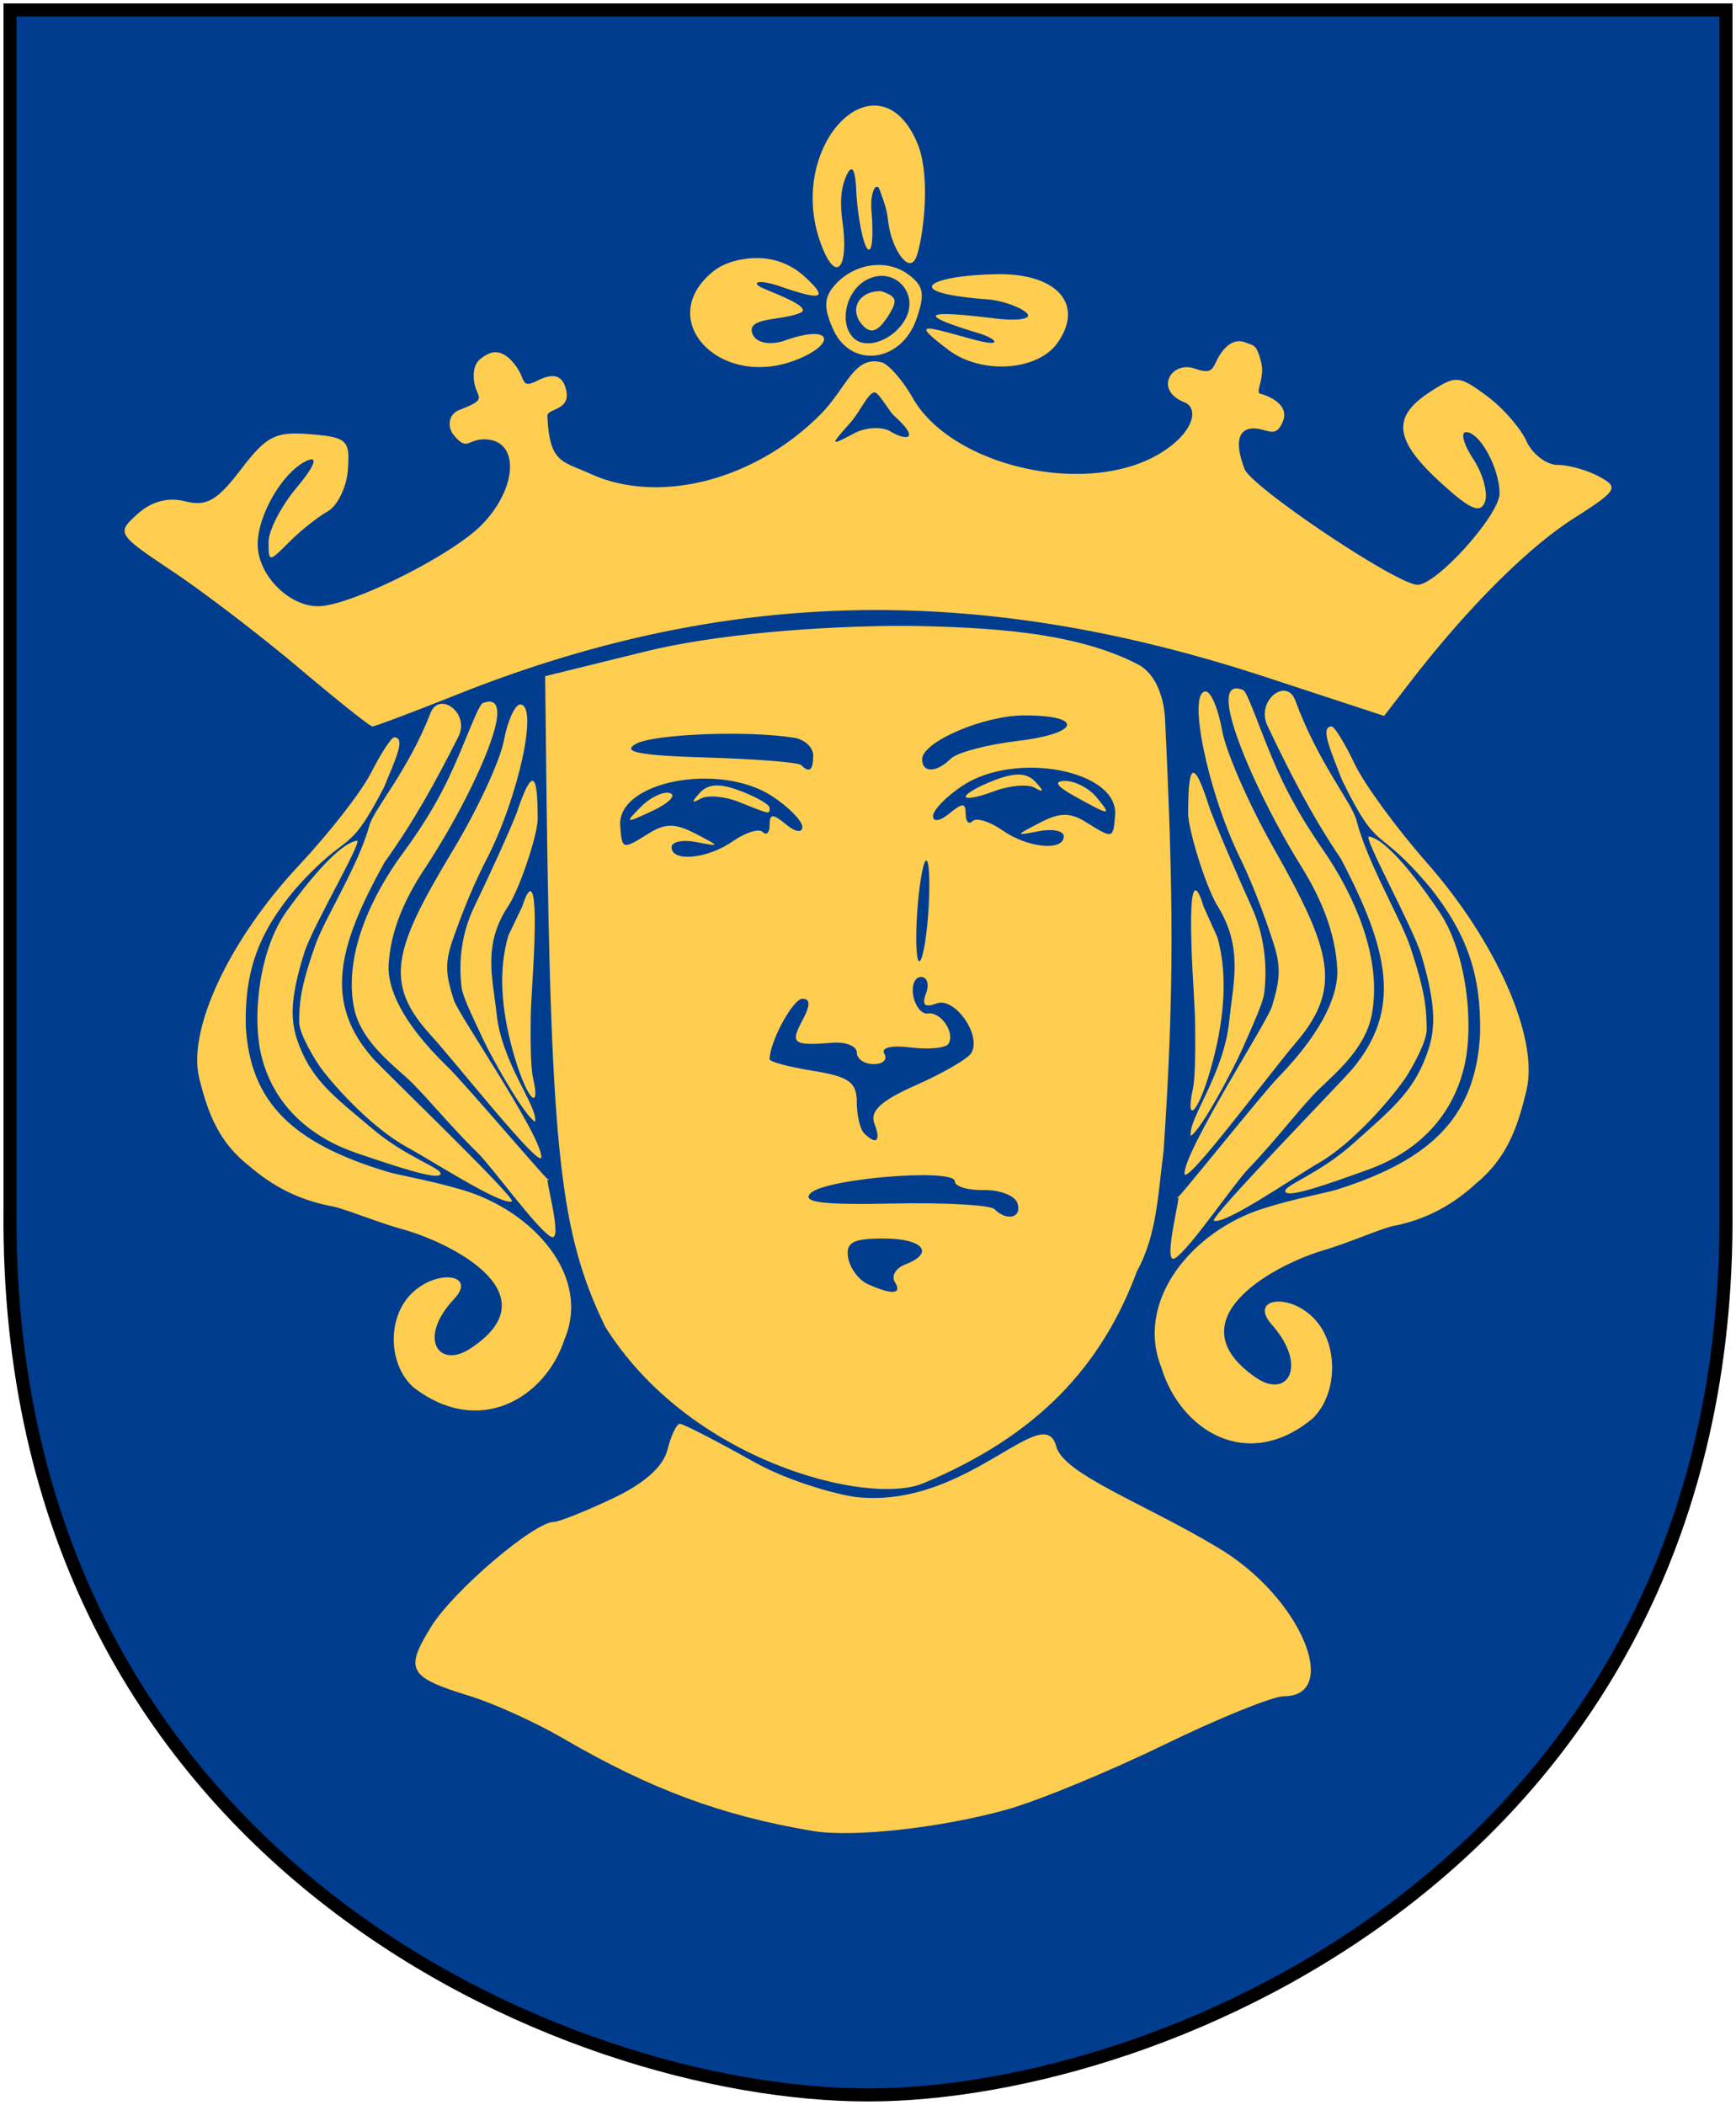
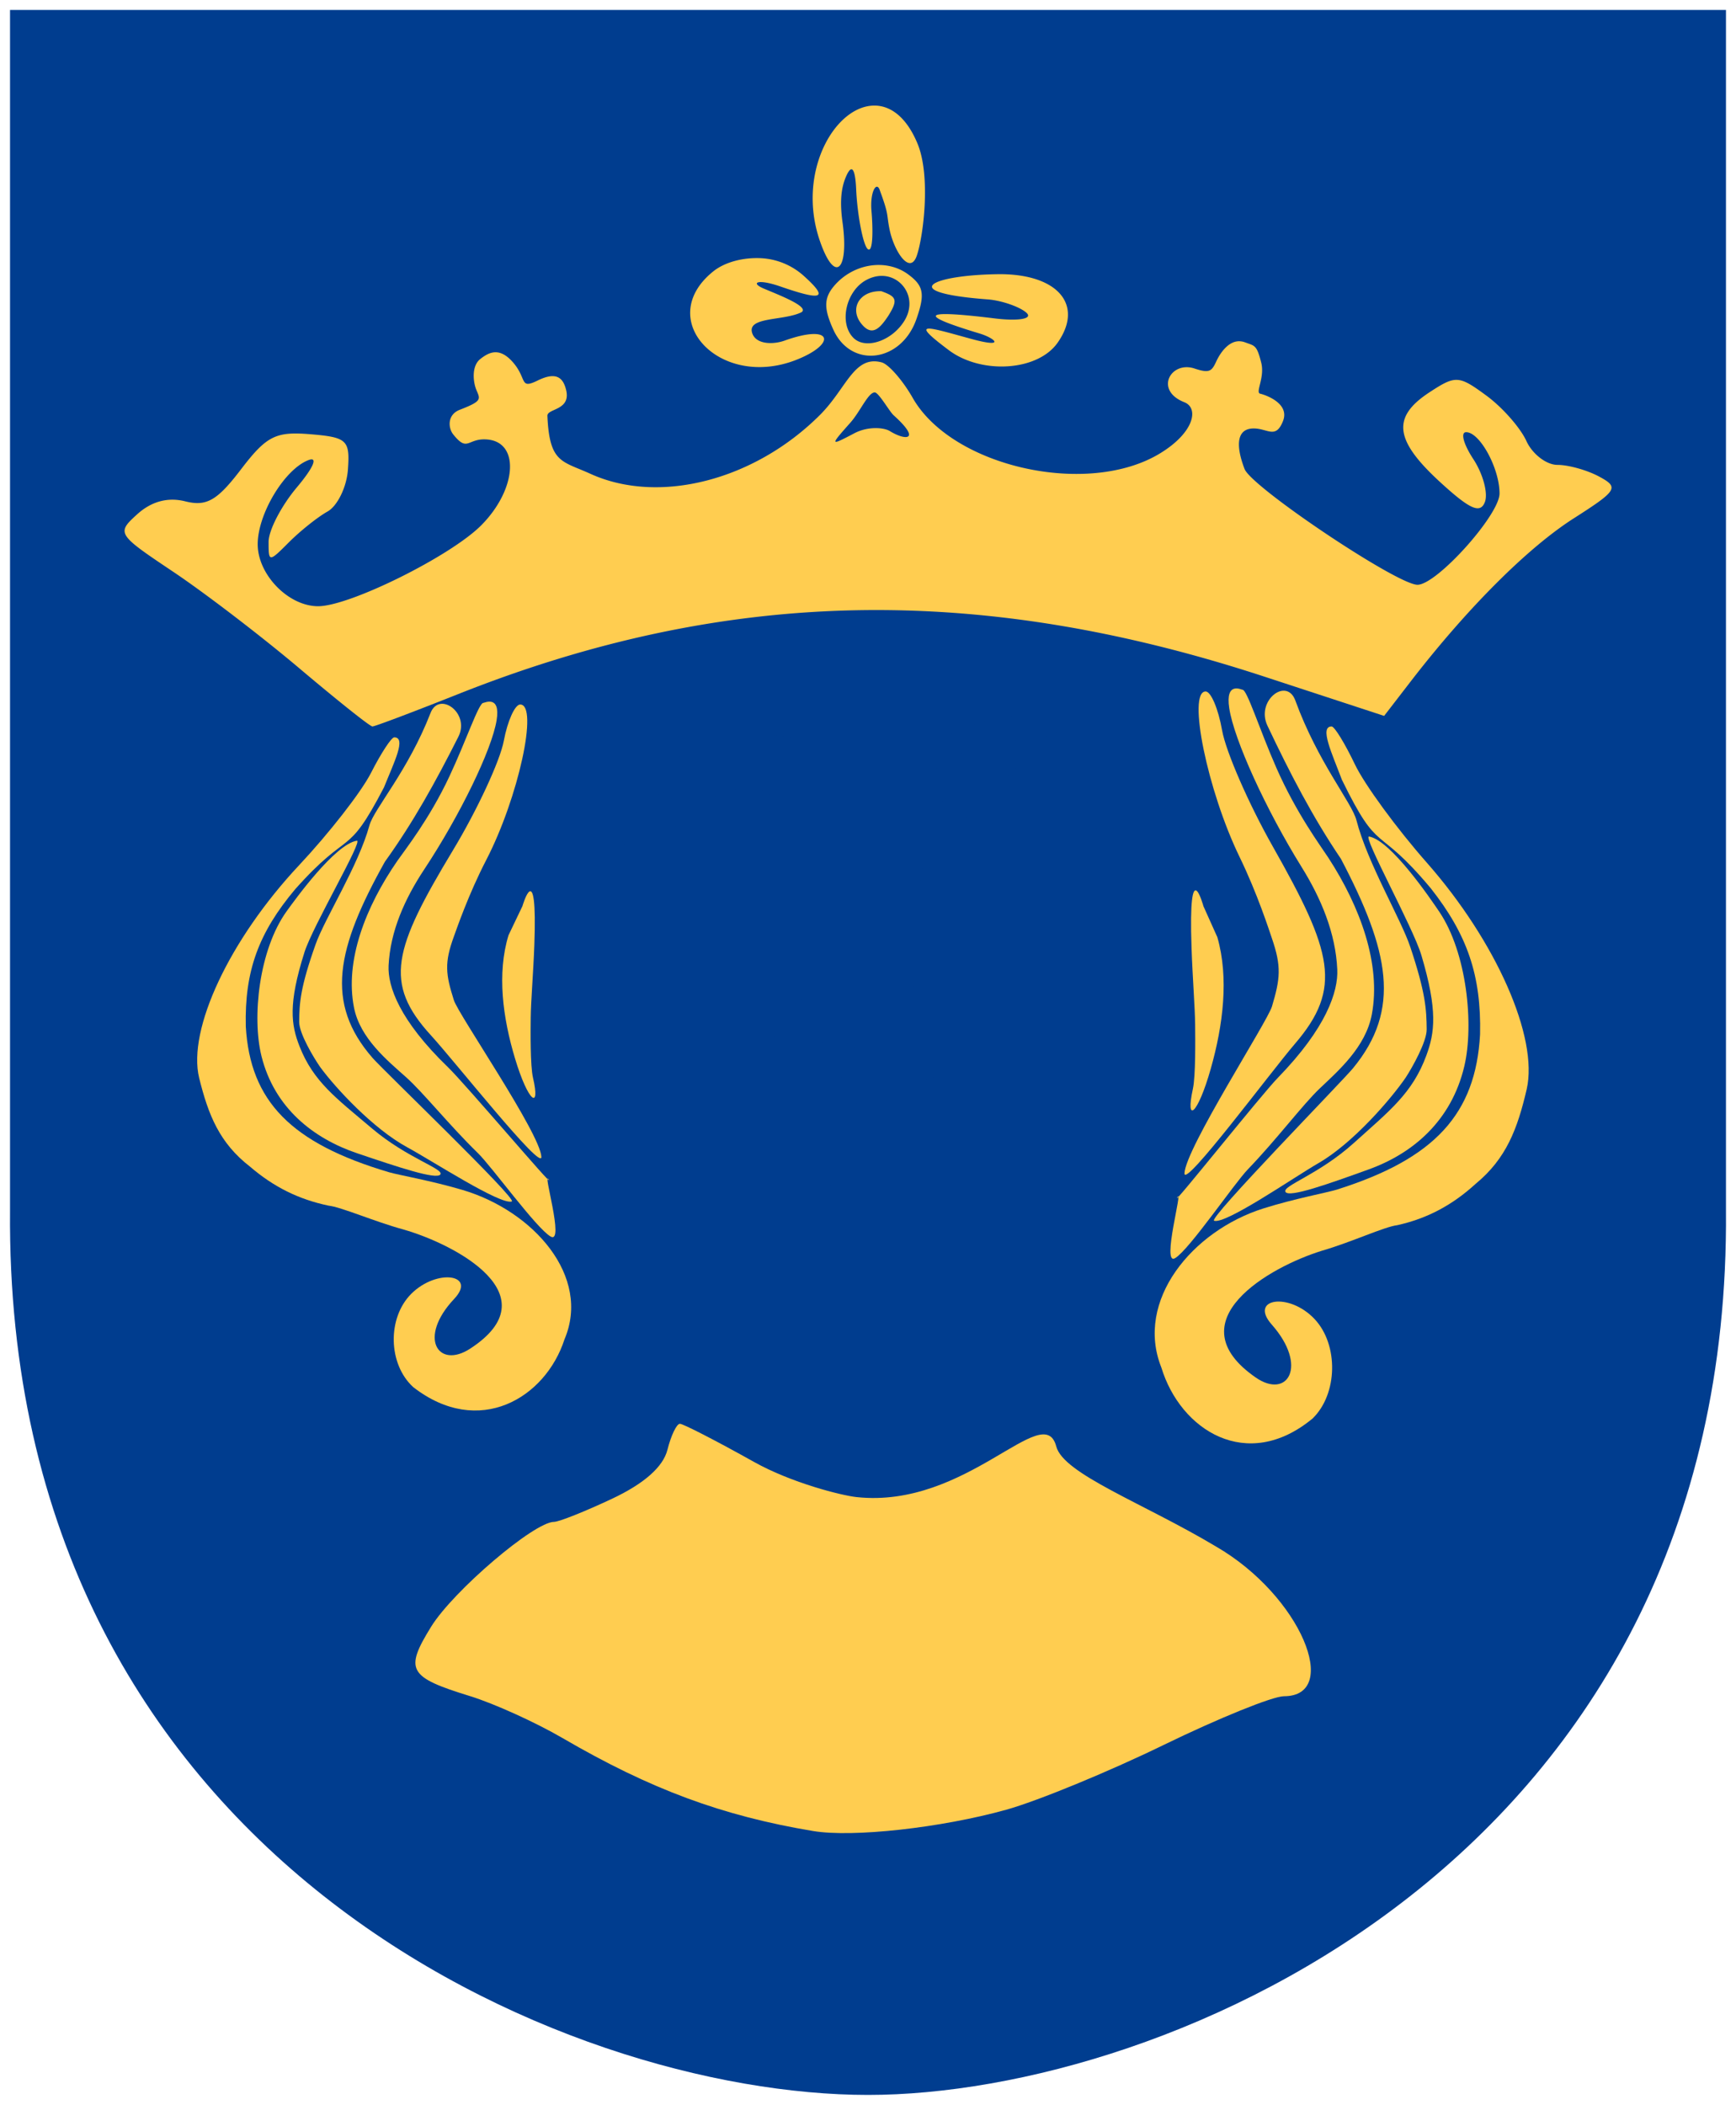
<svg xmlns="http://www.w3.org/2000/svg" xmlns:xlink="http://www.w3.org/1999/xlink" version="1.0" width="251" height="304.2">
  <path d="M249.55 1.44H1.45v173.496c-.768 93.721 80.289 127.82 124.05 127.82 42.994 0 124.818-34.099 124.05-127.82V1.44z" style="fill:#003d8f;stroke:none" />
-   <path d="M249.55 1.44H1.45v173.496c-.768 93.721 80.289 127.82 124.05 127.82 42.994 0 124.818-34.099 124.05-127.82V1.44z" style="fill:none;fill-opacity:0;stroke:#000;stroke-width:1.888;stroke-linecap:round" />
  <g transform="matrix(1.575 0 0 1.575 269.868 -22.49)" style="fill:#ffcd50">
-     <path d="M-87.99 71.703c-8.355.002-17.815.793-24.19 2.374l-9.119 2.248.127 11.146c.418 32.59 1.237 39.976 5.383 48.54 7.74 12.382 24.152 16.473 29.193 14.374 10.557-4.394 16.401-10.789 19.631-19.473 1.86-3.383 1.935-7.264 2.438-11.018.991-14.691.908-23.481.127-39.77-.143-2.074-.94-4.08-2.47-4.875-5.866-3.052-13.96-3.407-21.12-3.546z" />
    <path d="M-90.969 23.969c-3.666-.118-7.281 6.059-5.125 12.375C-94.7 40.422-93.39 39.1-94 34.687c-.248-1.794-.159-3.087.313-4.187.665-1.553.882-.156.937 1.125.098 2.303.643 5.253 1.094 5.531.45.279.465-1.773.312-3.531-.152-1.758.488-2.813.781-1.844.849 2.3.587 2.104.876 3.532.403 1.995 1.865 4.256 2.5 2.437.596-1.708 1.32-7.303.062-10.313-.994-2.38-2.41-3.422-3.844-3.468zm-10.531 14c-1.596-.074-3.283.339-4.375 1.218-5.452 4.393.575 10.853 7.594 8.126 3.752-1.459 3.434-3.378-1.031-1.782-1.05.376-2.605.367-2.97-.656-.553-1.554 2.851-1.134 4.5-1.938.818-.504-2.133-1.618-3.468-2.187-1.222-.521-.58-.918 1.531-.188 3.755 1.299 4.584 1.202 2.125-1a6.358 6.358 0 0 0-3.906-1.593zm10.906.625c-1.535-.028-3.13.657-4.219 1.968-.897 1.082-.91 2.04-.03 3.97 1.64 3.6 6.234 3.007 7.624-.97.813-2.322.666-3.066-.781-4.124-.756-.553-1.673-.828-2.594-.844zm11.031.843c-6.357.057-9.565 1.681-1.124 2.313 1.366.102 3.068.737 3.593 1.25.593.58-.951.741-2.906.5-7.079-.874-6.91-.273-1.438 1.375 1.456.438 2.478 1.383-.75.5-4.219-1.155-5.675-1.684-2.062 1.031 2.985 2.244 8.158 1.943 10-.687 2.421-3.457.02-6.282-5.313-6.282zm-10.843.157c1.932-.002 3.327 2.147 2.062 4.156-1.157 1.837-3.564 2.624-4.656 1.531-1.35-1.349-.691-4.307 1.188-5.312.48-.257.96-.375 1.406-.375zM-90.437 41c-2.113-.074-3.06 1.785-1.626 3.219.882.881 1.566.082 2.25-.938.965-1.53.73-1.793-.624-2.281zm32.906 4.594c-1.043-.054-1.813 1.1-2.157 1.843-.422.916-.63 1.112-2 .657-2.173-.724-3.719 1.998-.937 3.093 1.363.537.912 2.78-2.219 4.688-6.641 4.049-19.11 1.25-22.719-5.094-.888-1.561-2.193-3.075-2.843-3.25-2.534-.68-3.223 2.379-5.656 4.813-6.031 6.03-14.804 8.272-21.094 5.406-2.599-1.184-3.749-.964-3.938-5.313-.03-.685 2.182-.481 1.719-2.374-.257-1.053-.832-1.739-2.594-.876-1.726.847-.954-.132-2.281-1.656-1.249-1.433-2.205-.933-3-.312-.83.647-.656 2.121-.375 2.812.352.866.612 1.03-1.5 1.844-1.209.465-1.057 1.706-.625 2.25 1.29 1.623 1.303.469 2.844.469 3.342 0 3.088 4.537-.281 7.906-2.829 2.828-12.032 7.391-14.938 7.406-2.731.014-5.563-2.892-5.563-5.687 0-2.793 2.471-6.88 4.657-7.719.907-.348.473.675-1.063 2.5-1.425 1.694-2.594 3.942-2.594 5 0 1.885.026 1.88 1.875.031 1.038-1.038 2.625-2.305 3.532-2.812.906-.508 1.757-2.227 1.875-3.844.197-2.709-.069-2.97-3.438-3.25-3.179-.265-4.024.137-6.375 3.219-2.188 2.868-3.16 3.43-5.125 2.937-1.605-.403-3.11.014-4.406 1.188-1.925 1.742-1.84 1.832 3.313 5.281 2.889 1.934 8.093 5.915 11.562 8.844 3.469 2.929 6.49 5.344 6.719 5.344.23 0 3.778-1.342 7.875-2.97 24.499-9.731 47.637-10.24 74.031-1.593l10.969 3.594 2.531-3.281c5.175-6.683 10.67-12.16 14.875-14.844 4.03-2.573 4.185-2.842 2.313-3.844-1.106-.592-2.807-1.063-3.813-1.063-1.006 0-2.3-.993-2.844-2.187-.543-1.194-2.175-3.067-3.656-4.156-2.55-1.876-2.83-1.899-5.25-.313-3.471 2.275-3.214 4.39 1 8.25 2.718 2.49 3.67 2.916 4.094 1.813.304-.794-.165-2.567-1.063-3.938-.898-1.37-1.2-2.468-.656-2.468 1.255 0 3.063 3.312 3.063 5.624 0 1.966-5.765 8.376-7.532 8.376-1.866 0-15.23-8.948-15.875-10.626-.808-2.105-.768-3.718.844-3.718 1.274 0 2.023 1.014 2.688-.688.63-1.617-1.604-2.387-2.094-2.5-.478-.11.439-1.468.093-2.843-.42-1.676-.604-1.535-1.5-1.876a1.532 1.532 0 0 0-.468-.093zm-33.514 4.693c.362-.003 1.357 1.758 1.731 2.094 2.593 2.328 1.109 2.352-.342 1.455-.539-.333-2.001-.46-3.25.195-2.259 1.186-2.267 1.162-.375-.968.91-1.025 1.632-2.77 2.236-2.776z" />
    <path d="M-91.692 132.103c-.825-.374-1.633-1.467-1.794-2.43-.234-1.393.43-1.75 3.25-1.75 3.648 0 4.747 1.324 1.98 2.386-.86.33-1.283 1.053-.94 1.607.698 1.13-.256 1.202-2.496.187zm11.637-6.876c-.382-.382-4.592-.613-9.354-.512-6.453.136-8.37-.106-7.524-.95 1.347-1.348 13.24-2.323 13.24-1.086 0 .47 1.2.83 2.665.8 1.466-.03 2.853.507 3.083 1.194.449 1.337-.957 1.707-2.11.554zm-11.97-6.97c-.367-.367-.667-1.66-.667-2.873 0-1.8-.736-2.323-4-2.845-2.2-.352-4-.83-4-1.063 0-1.6 2.143-5.553 3.01-5.553.743 0 .74.598-.01 2-1.133 2.116-.843 2.33 2.75 2.04 1.237-.101 2.25.3 2.25.889s.701 1.071 1.559 1.071c.857 0 1.293-.43.968-.956-.344-.557.672-.797 2.428-.575 1.66.21 3.22.057 3.466-.341.625-1.012-.717-2.969-1.908-2.782-.542.085-1.138-.633-1.323-1.596-.185-.962.132-1.75.705-1.75s.78.68.462 1.511c-.406 1.06-.12 1.335.955.923 1.68-.645 4.192 2.942 3.193 4.558-.324.523-2.59 1.837-5.038 2.92-3.238 1.432-4.287 2.393-3.852 3.528.625 1.628.193 2.035-.949.893zm4.853-19.855c.15-2.533.512-4.844.803-5.135.291-.292.42 1.529.288 4.045-.133 2.516-.494 4.827-.803 5.136-.308.308-.438-1.512-.288-4.046zm-22.52-6.385c0-.499 1.012-.712 2.25-.474 2.248.432 2.248.431-.082-.783-1.807-.942-2.76-.948-4.237-.026-2.455 1.533-2.48 1.526-2.647-.68-.306-4.075 9.101-5.897 13.966-2.705 1.512.992 2.75 2.257 2.75 2.812 0 .57-.65.468-1.5-.238-1.202-.997-1.5-.988-1.5.044 0 .71-.284 1.005-.632.658-.347-.347-1.572.028-2.722.833-2.328 1.63-5.646 1.959-5.646.559zm-.131-4.96c-.586-.201-1.799.367-2.695 1.263-1.506 1.506-1.425 1.534 1.065.366 1.483-.694 2.216-1.428 1.63-1.629zm9.13 1.341c0-.288-1.198-.98-2.662-1.537-1.914-.727-2.969-.68-3.75.172-.79.86-.77 1.006.07.535.637-.357 2.212-.226 3.5.29 2.955 1.184 2.843 1.162 2.843.54zm21.355 2.06c-1.15-.805-2.376-1.18-2.723-.833s-.631.051-.631-.658c0-1.032-.299-1.041-1.5-.044-.85.706-1.5.809-1.5.238 0-.555 1.237-1.82 2.75-2.812 4.864-3.192 14.272-1.37 13.965 2.705-.166 2.206-.192 2.213-2.647.68-1.476-.922-2.43-.916-4.236.026-2.33 1.214-2.33 1.215-.082.783 1.237-.238 2.25-.025 2.25.474 0 1.4-3.319 1.072-5.646-.559zm8.646-3.035c-.685-.825-1.978-1.493-2.873-1.485-1.094.01-.809.469.873 1.402 3.31 1.836 3.46 1.843 2 .083zm-5.666-.86c.847.475.869.33.079-.53-.782-.851-1.837-.9-3.75-.172-1.465.557-2.663 1.238-2.663 1.513 0 .275 1.162.057 2.584-.483 1.42-.54 3.108-.688 3.75-.328zm-21.447-2.086c-.245-.245-4.16-.556-8.701-.69-6.134-.183-7.797-.503-6.471-1.248 1.629-.915 10.28-1.252 14.535-.565.962.155 1.75.882 1.75 1.616 0 1.38-.345 1.655-1.113.887zm11.113-.528c0-1.604 5.65-4.026 9.391-4.026 5.513 0 5.093 1.664-.59 2.337-2.831.336-5.61 1.072-6.175 1.637-1.297 1.297-2.626 1.323-2.626.052z" style="fill:#003d8f" />
    <path d="M-78.97 180.336c2.873-.8 9.365-3.469 14.428-5.933 5.062-2.464 10.039-4.48 11.058-4.48 5.29 0 1.585-9.217-6.231-13.738-6.684-3.993-14-6.648-14.666-9.185-1.15-4.375-8.19 5.754-18.345 4.648-1.379-.15-5.958-1.3-9.4-3.225s-6.504-3.5-6.804-3.5c-.3 0-.815 1.073-1.144 2.385-.394 1.568-2.14 3.11-5.098 4.5-2.474 1.163-4.865 2.115-5.312 2.115-1.825 0-9.25 6.332-11.284 9.622-2.457 3.976-2.094 4.622 3.576 6.368 2.2.678 6.025 2.412 8.5 3.854 8.047 4.688 14.652 7.136 23 8.525 3.64.605 11.723-.287 17.723-1.956z" />
    <g id="a">
      <path d="M-135.156 81.938c-.261 0-1.215 1.462-2.125 3.25-.91 1.787-3.885 5.582-6.594 8.468-6.39 6.81-10.272 15.068-9.188 19.531.847 3.423 1.876 5.985 4.688 8.157 2.14 1.833 4.424 2.982 7.188 3.562 1.189.132 4.195 1.458 6.875 2.188 4.89 1.405 13.585 6.09 6.125 10.937-2.931 1.904-4.83-.999-1.47-4.562 2.13-2.26-1.593-2.813-3.937-.469-2.214 2.214-2.127 6.46.188 8.563 6.032 4.683 12.139.99 13.88-4.386 2.458-5.765-2.827-11.771-9.349-13.708-2.846-.845-5.922-1.38-6.75-1.625-9.018-2.667-12.757-6.528-13.156-13.375-.117-5.086 1.17-8.589 4.531-12.594 5.09-5.712 4.673-2.669 8.153-9.344.911-2.274 2.092-4.594.94-4.594z" />
      <path d="M-126.971 78.774c-.42-.017-1.56 3.428-3.123 6.757-1.836 3.913-4.06 6.71-4.758 7.716-2.945 4.253-4.853 9.197-3.992 13.503.563 2.81 3.066 4.844 4.781 6.375 1.571 1.402 3.978 4.42 6.579 6.95 1.3 1.264 5.372 6.91 6.689 7.667 1.317.757-.8-6.247-.177-5.216.545.903-7.686-8.816-9.247-10.32-4.464-4.306-5.542-7.434-5.453-9.323.149-3.147 1.486-6.131 3.266-8.82 3.286-4.966 6.21-10.983 6.65-13.693.382-2.35-1.118-1.592-1.215-1.596z" />
      <path d="M-124.06 111.423c1.209 4.007 2.352 4.779 1.642 1.737-.254-1.09-.22-4.268-.206-5.499.016-1.551.236-4.068.33-6.647.307-8.39-1.092-3.59-1.092-3.59l-1.278 2.671c-1.07 3.51-.53 7.573.604 11.328zM-137.193 117.825c-3.297-2.79-5.382-4.289-6.656-7.54-.77-1.962-1.06-3.858.456-8.636.767-2.42 5.449-10.339 4.8-10.228-2.02.344-5.671 5.414-6.426 6.457-2.556 3.534-3.212 9.762-2.317 13.328 1.187 4.732 4.748 7.532 8.78 8.896 3.68 1.245 7.296 2.46 7.637 1.94.34-.521-3.036-1.475-6.274-4.217z" />
      <path d="M-136.008 93.344c2.592-3.593 4.66-7.337 6.747-11.474 1.088-2.156-1.763-4.218-2.56-2.17-2.077 5.344-5.193 8.797-5.61 10.316-1.025 3.727-4.082 8.494-4.944 10.921-1.392 3.92-1.49 5.347-1.505 7.102-.008 1.062 1.323 3.283 1.93 4.156 1.384 1.891 4.847 5.65 7.987 7.356 2.334 1.267 8.553 5.312 9.602 4.973.559-.18-11.736-11.976-12.764-13.149-4.435-5.063-3.332-10.074 1.117-18.031z" />
      <path d="M-129.67 100.188c.234-.638 1.321-3.83 2.963-7 2.95-5.695 4.822-14.265 3.117-14.265-.484 0-1.162 1.502-1.506 3.338-.344 1.836-2.442 6.35-4.663 10.03-5.472 9.074-6.412 12.193-2.024 16.991 2.252 2.462 10.19 12.508 10.137 11.155-.083-2.122-7.614-13.057-8.032-14.378-.753-2.375-.892-3.424.008-5.871z" />
-       <path d="M-125.751 107.346c-.364-3.345-1.305-6.353 1.059-9.923 1.092-1.65 2.723-6.645 2.71-8.02-.024-2.729-.12-5.871-1.874-.705-.45 1.327-2.862 6.541-3.923 8.725-1.188 2.442-1.497 5.058-1.186 7.5.11.858 1.152 2.963 1.985 4.75.799 1.712 3.753 6.964 4.753 7.538.288-1.397-3.026-5.287-3.524-9.865z" />
    </g>
    <use transform="matrix(-1 0 0 1.065 -184.255 -6.326)" width="193" height="232" xlink:href="#a" />
  </g>
</svg>